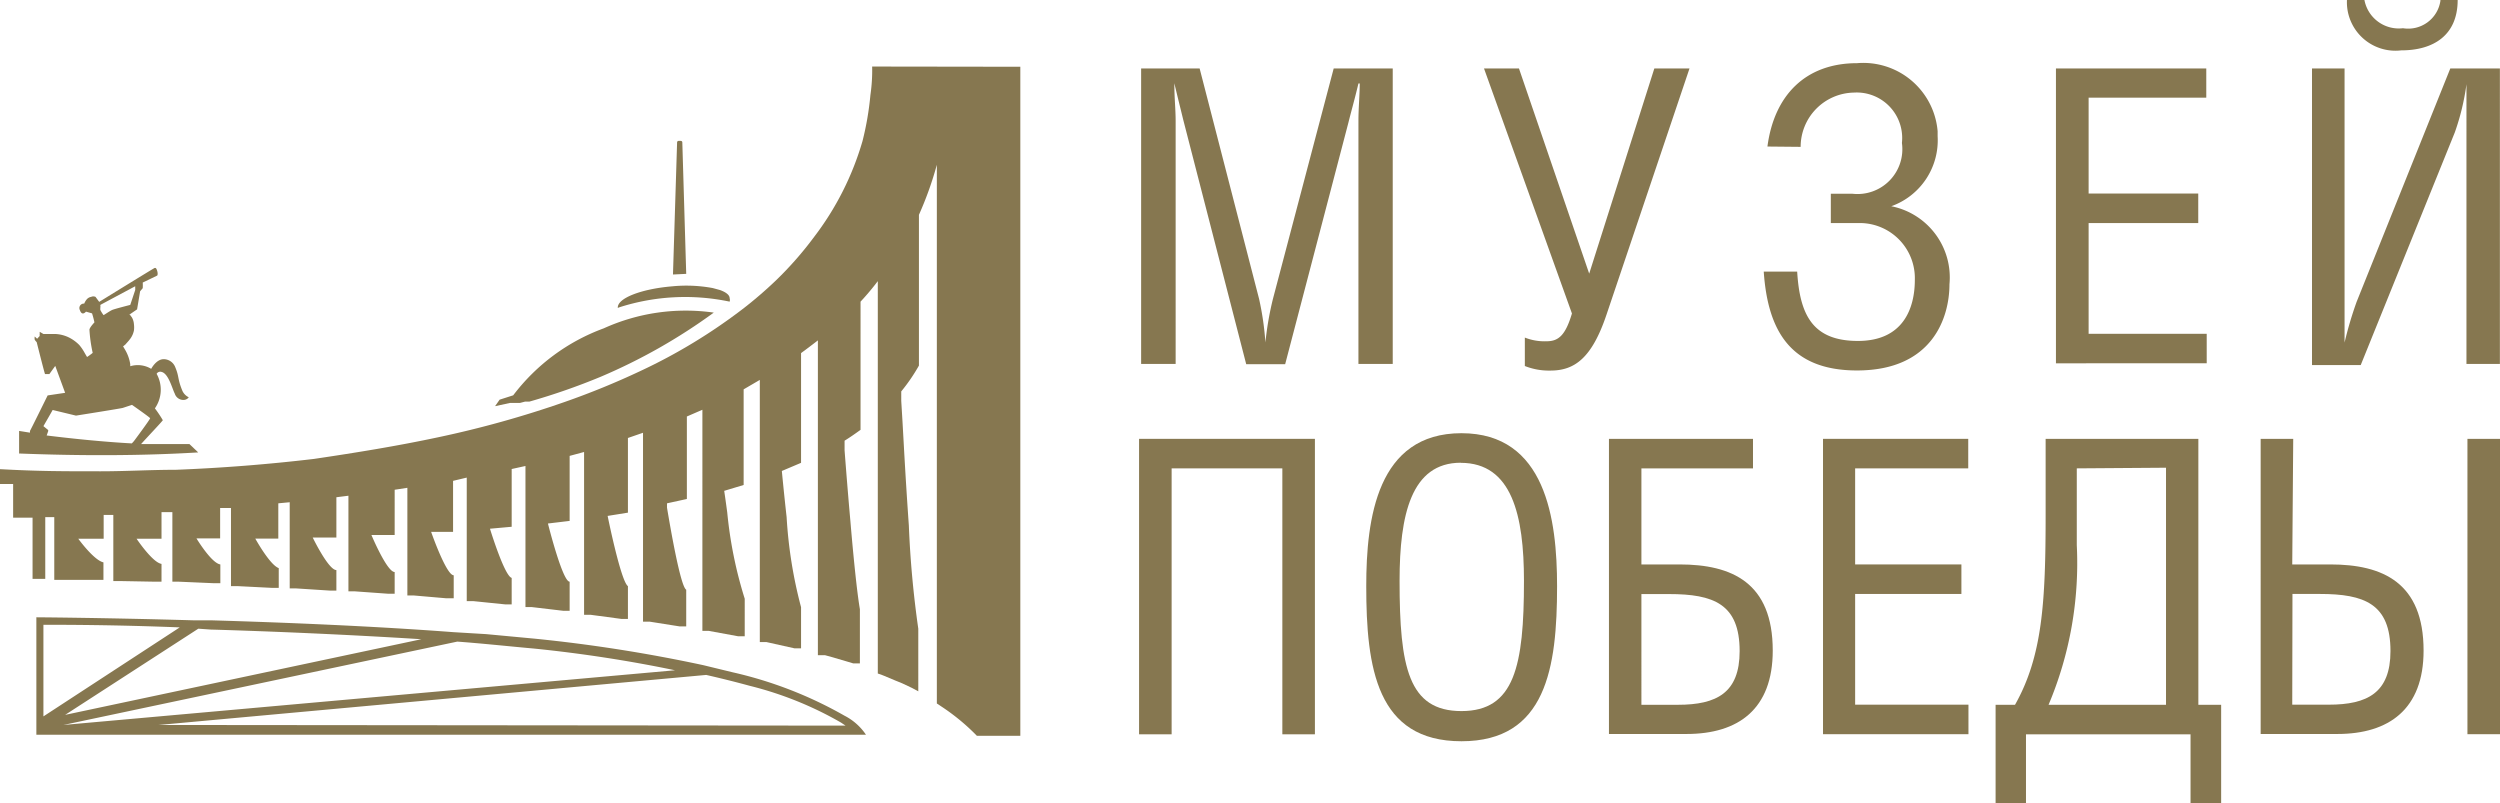
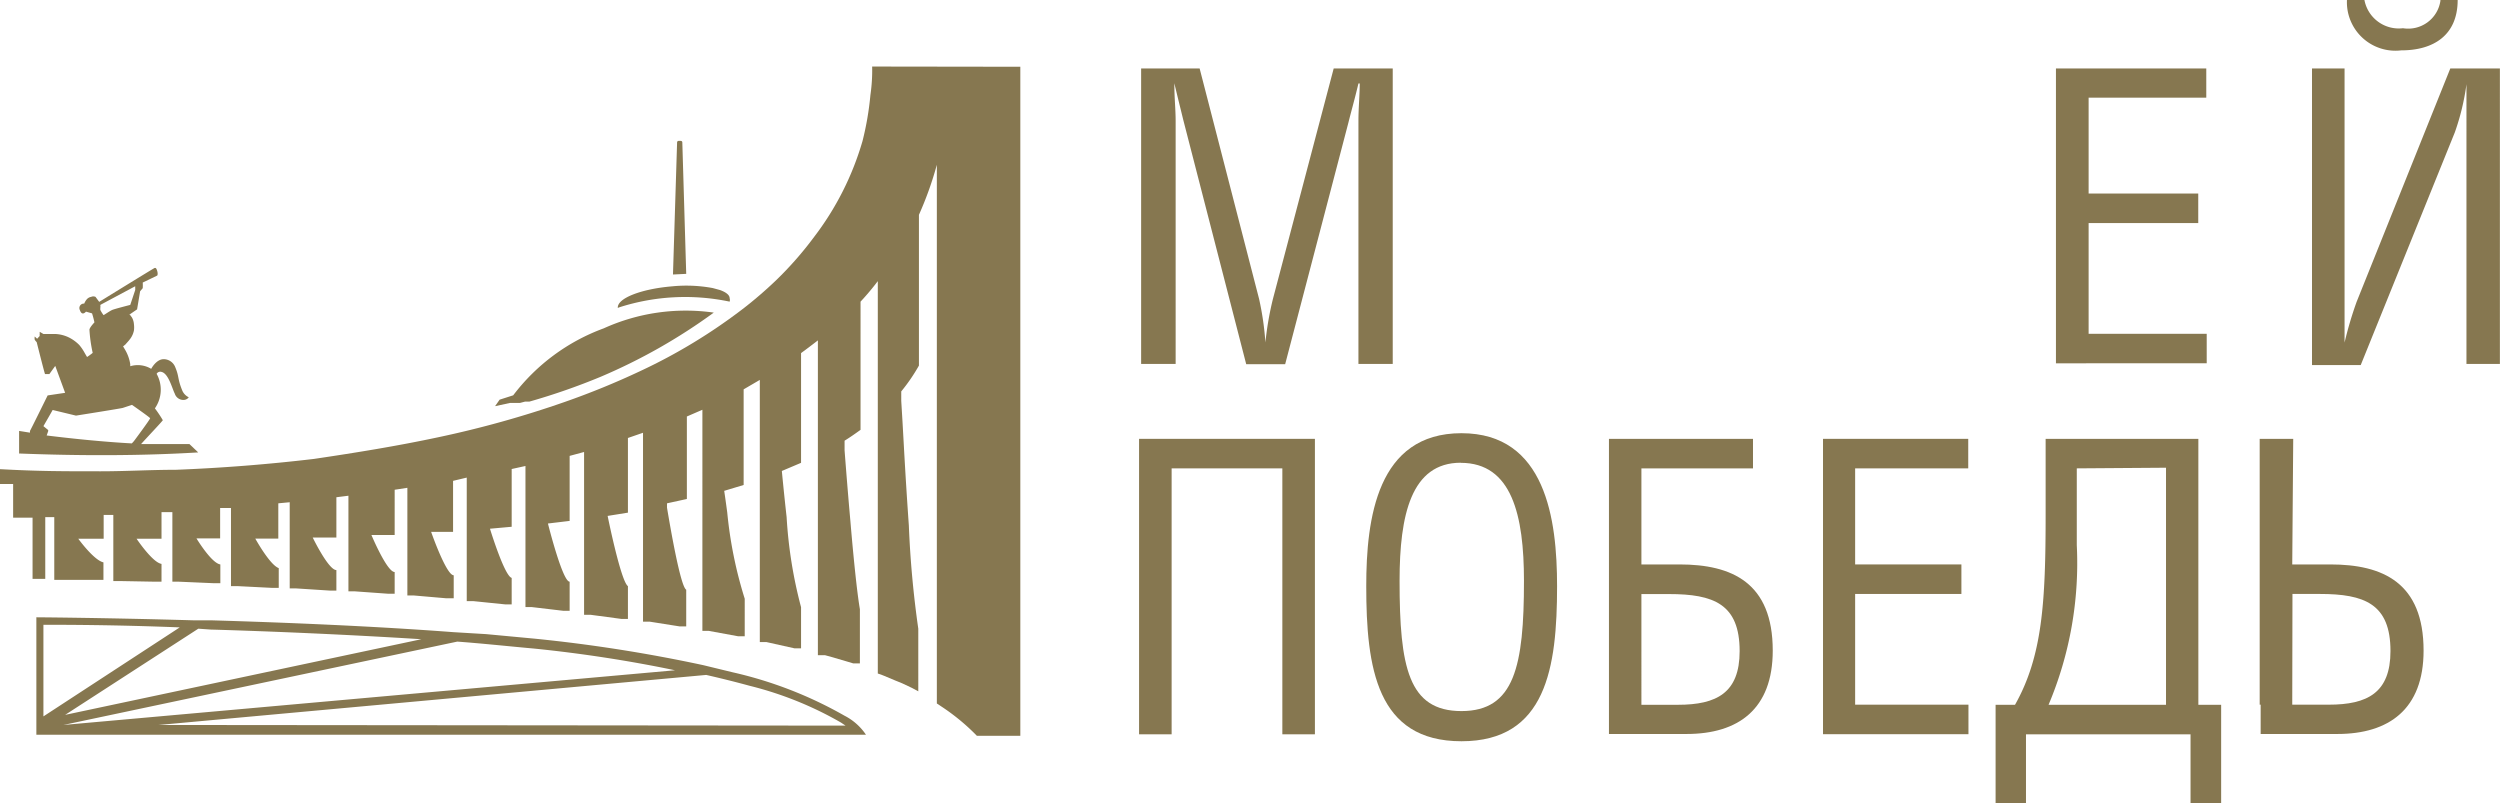
<svg xmlns="http://www.w3.org/2000/svg" width="230.32" height="74" viewBox="0 0 230.32 74">
  <title>muz</title>
  <path d="M110.52,6.31,116,27.55a26.94,26.94,0,0,1,.58,4h0a28.66,28.66,0,0,1,.69-4l5.6-21.24h5.44V33.53h-3.16V11.12c0-1.17.12-2.42.12-3.43h-.12c-.38,1.59-.66,2.54-.93,3.63l-5.82,22.23h-3.59L109,11c-.24-1-.46-1.85-.81-3.33h0c0,1.43.12,2.34.12,3.51V33.53h-3.18V6.31Z" style="fill:#867750" />
-   <path d="M139.94,6.31l6.47,18.9,6-18.9h3.24L148,29c-1.35,4-2.94,5.14-5.16,5.14a6,6,0,0,1-2.36-.42V31.1a4.92,4.92,0,0,0,2,.34c1.07,0,1.73-.5,2.34-2.56l-8.1-22.57Z" style="fill:#867750" />
-   <path d="M162.83,13.5c.62-4.72,3.51-7.68,8.26-7.68a6.87,6.87,0,0,1,7.42,6.27q0,.23,0,.46A6.45,6.45,0,0,1,174.24,19a6.69,6.69,0,0,1,5.36,7.19c0,3-1.51,7.94-8.52,7.94-6.13,0-8.22-3.67-8.59-9.11h3.08c.24,4,1.43,6.39,5.6,6.39s5.24-3,5.24-5.64a5.08,5.08,0,0,0-4.94-5.22h-2.8v-2.7h2a4.13,4.13,0,0,0,4.55-4.68,4.19,4.19,0,0,0-4.43-4.64,5,5,0,0,0-4.9,5Z" style="fill:#867750" />
  <path d="M203.26,6.31V9H192.42v8.83h10.1v2.72h-10.1v10.2H203.3v2.72H189.41V6.31Z" style="fill:#867750" />
  <path d="M216,6.31V31.56h0a34.8,34.8,0,0,1,1.11-3.75l8.63-21.5h4.57V33.53h-3.08V7.76h0a22,22,0,0,1-1.07,4.43l-8.67,21.44H213V6.31ZM217.83,0a3.22,3.22,0,0,0,3.55,2.6A3,3,0,0,0,224.83.08V0h1.59c0,3.26-2.24,4.64-5.2,4.64a4.47,4.47,0,0,1-5-4.64Z" style="fill:#867750" />
  <path d="M121.14,40.43V67.65h-3V43.15H107.94V67.65h-3V40.43Z" style="fill:#867750" />
  <path d="M125.87,54c0-6.23,1-14.09,8.77-14.09s8.81,7.94,8.81,14.09c0,7.52-1,14.29-8.81,14.29S125.87,61.53,125.87,54Zm8.71-11.37c-4.57,0-5.64,4.8-5.64,10.88,0,7.94.81,12,5.7,12s5.76-4.15,5.76-12C140.4,47.48,139.29,42.64,134.58,42.64Z" style="fill:#867750" />
  <path d="M161.5,40.43v2.72H151.22V52h3.51c4.82,0,8.59,1.67,8.59,7.94,0,5.4-3.18,7.68-7.94,7.68h-7.15V40.43ZM151.22,64.93h3.37c3.55,0,5.68-1.09,5.68-4.94,0-4.35-2.4-5.26-6.51-5.26h-2.54Z" style="fill:#867750" />
  <path d="M181.33,40.43v2.72H170.91V52h9.79v2.72h-9.79v10.2h10.44v2.72h-13.4V40.43Z" style="fill:#867750" />
  <path d="M202.53,40.43V64.93h2.1V74h-2.82V67.65H186.65V74h-2.8V64.93h1.79c2.52-4.47,2.82-9.41,2.82-17.55V40.43Zm-11.2,2.72v7.07a33.57,33.57,0,0,1-2.6,14.71h10.82V43.09Z" style="fill:#867750" />
-   <path d="M211.18,52h3.51c4.82,0,8.59,1.67,8.59,7.94,0,5.4-3.2,7.68-7.94,7.68h-7.07V40.43h3Zm0,12.92h3.37c3.55,0,5.68-1.09,5.68-4.94,0-4.35-2.4-5.26-6.51-5.26H211.2Zm19.14,2.72h-3V40.43h3Z" style="fill:#867750" />
+   <path d="M211.18,52h3.51c4.82,0,8.59,1.67,8.59,7.94,0,5.4-3.2,7.68-7.94,7.68h-7.07V40.43h3Zm0,12.92h3.37c3.55,0,5.68-1.09,5.68-4.94,0-4.35-2.4-5.26-6.51-5.26H211.2Zh-3V40.43h3Z" style="fill:#867750" />
  <path d="M18.26,41.68l-.81-.77H13c.42-.48,2-2.14,2-2.2a11.67,11.67,0,0,0-.73-1.09,3,3,0,0,0,.16-3.18.38.38,0,0,1,.44-.18c.66.14,1,1.57,1.23,2a.83.83,0,0,0,.89.58.58.58,0,0,0,.4-.24,1.21,1.21,0,0,1-.58-.58c-.48-1.15-.28-1.27-.66-2.18a1.15,1.15,0,0,0-1.07-.75c-.69,0-1.15.89-1.15.89A2.4,2.4,0,0,0,12,33.74v-.18a3.69,3.69,0,0,0-.46-1.31l-.2-.34h0l.2-.16.16-.18.16-.18.14-.18a1.9,1.9,0,0,0,.34-.77,2.18,2.18,0,0,0,0-.56,1.47,1.47,0,0,0-.12-.5.93.93,0,0,0-.2-.3L12,29h-.1l.73-.5.28-1.67.24-.28a4.21,4.21,0,0,0,0-.52l1.33-.64s.1-.1,0-.44-.2-.26-.24-.26-5.1,3.12-5.1,3.12l-.34-.46a.48.48,0,0,0-.4,0,.67.67,0,0,0-.4.22,1.37,1.37,0,0,0-.24.4.41.41,0,0,0-.4.6c.2.6.56.14.56.14l.56.16a8.46,8.46,0,0,1,.22.83s-.44.46-.46.67a13.32,13.32,0,0,0,.3,2.14,5.81,5.81,0,0,1-.52.38l-.2-.34a4.35,4.35,0,0,0-.52-.77,3.61,3.61,0,0,0-.91-.67,3.18,3.18,0,0,0-1.29-.34H4l-.34-.2h0a.73.73,0,0,0,0,.18.6.6,0,0,0,0,.2l-.24.26L3.2,31h0a.81.81,0,0,0,0,.3,1.21,1.21,0,0,0,.18.22s.73,2.92.77,2.94h.4l.54-.75L6,36.19l-1.61.24S2.78,39.7,2.76,39.7v.16l-1-.16v2.08C7.4,42,12.94,42,18.26,41.68Zm-9-13.6,3.2-1.71h0a1.57,1.57,0,0,0,0,.2,1.11,1.11,0,0,0,0,.14L12,28.09s-1.41.36-1.65.46-.77.48-.81.48a3,3,0,0,1-.3-.48v-.2a.3.3,0,0,0,0-.18ZM4,39.26s.85-1.47.85-1.49L7,38.29s4.17-.66,4.31-.71l.85-.28s1.65,1.15,1.67,1.23-1.41,2-1.41,2a2.16,2.16,0,0,1-.28.32c-2.52-.14-5.14-.4-7.84-.73l.14-.4s0-.07,0-.1Z" style="fill:#867750" />
  <path d="M65.76,28.8a18.3,18.3,0,0,0-10.14,1.45,18.44,18.44,0,0,0-8.34,6.17l-1.25.4-.42.6,1.39-.3h.91l.46-.12h.4a60.12,60.12,0,0,0,6.55-2.28A52.24,52.24,0,0,0,65.76,28.8Z" style="fill:#867750" />
  <path d="M57,28.33a19.85,19.85,0,0,1,10.22-.54.54.54,0,0,0,0-.32c0-.3-.36-.56-.89-.75l-.66-.18a13.3,13.3,0,0,0-3.75-.16c-2.86.24-5.1,1.11-5,2Z" style="fill:#867750" />
  <path d="M63.22,25.23,62.86,13.1a.14.14,0,0,0-.14-.12h-.2a.14.14,0,0,0-.14.12L62,25.29Z" style="fill:#867750" />
  <path d="M80.35,6.13a15.76,15.76,0,0,1-.16,2.62A27.43,27.43,0,0,1,79.46,13,26.8,26.8,0,0,1,75,21.83a32.26,32.26,0,0,1-3.51,4q-1.4,1.34-2.94,2.54A51,51,0,0,1,59,34.18a72,72,0,0,1-7,2.86,94.8,94.8,0,0,1-11.61,3.24c-3.79.81-7.62,1.43-11.47,2q-6.33.75-12.7,1c-2.32,0-4.62.14-6.95.14-3.49,0-5.68,0-9.33-.2v1.37H1.21l0,3.1H3v5.64H4.17V47.64H5v5.78H9.53V51.81c-.89-.2-2.32-2.18-2.32-2.18H9.55V47.44h.89v6.09H11l3.28.06h.6V51.95c-.83-.12-2.3-2.32-2.3-2.32h2.3V47.18h1v6.41h.6l3.22.14h.6V52c-.83-.12-2.2-2.4-2.2-2.4h2.18v-2.8h1V54h.64l3.16.16h.6V52.34c-.83-.3-2.16-2.72-2.16-2.72h2.12V46.37l1.05-.1v7.94h.6l3.1.2h.6V52.52c-.73,0-2.18-3-2.18-3h2.18V45.81l1.11-.14v8.81h.6l3.06.22h.6v-2c-.71,0-2.14-3.41-2.14-3.41h2.14V45.12l1.17-.18v9.92h.6l3,.26h.67V53h0c-.69,0-2.08-4-2.08-4L41.74,49h0v-4.7L43,44V55.38h.6l2.94.3h.6V53.24c-.67-.18-2-4.53-2-4.53l2-.18V43.21l1.27-.28v13H49l2.88.34h.6V53.59h0c-.66,0-2-5.36-2-5.36l2-.24h0V42l1.33-.36v15h.6l2.84.38h.6V54c-.66-.46-1.87-6.47-1.87-6.47l1.87-.3V40.35l1.39-.48V57.27h.6l2.78.44h.6V54.33c-.54-.3-1.51-6-1.77-7.56v-.4l1.83-.4v-7.6l1.43-.62V58.12h.58l2.72.5h.6V55.16A38.89,38.89,0,0,1,67,47.22c-.16-1.21-.28-2-.28-2l1.79-.54V35.87L70,35V59.15h.6l2.6.58h.6V55.94h0a41.57,41.57,0,0,1-1.33-8.3c-.26-2.32-.44-4.25-.44-4.25l1.77-.75h0V32.53q.79-.58,1.55-1.17v29H76l.73.2,1.89.56h.6v-5c-.26-1.49-.6-4.84-.87-8.06-.24-2.68-.44-5.26-.54-6.57v-.89c.52-.32,1-.66,1.47-1V27.79a23.49,23.49,0,0,0,1.59-1.89V62.05l.3.1.3.12,1,.42.64.26.89.42.3.16.3.16V57.92a93,93,0,0,1-.87-9.51c-.18-2.54-.34-5.16-.46-7.34l-.12-2.14-.12-2v-.87a16.67,16.67,0,0,0,1.63-2.38V19.79a31.76,31.76,0,0,0,1.65-4.61V64.81l.36.24A19.47,19.47,0,0,1,90,67.79h4V6.15Z" style="fill:#867750" />
  <path d="M77.81,65.94a37.52,37.52,0,0,0-10.3-4l-2.72-.66a140.34,140.34,0,0,0-15.52-2.44l-4.49-.42-3-.18c-7.4-.56-15.48-.89-22.29-1.09H17.86c-8.38-.24-14.51-.28-14.51-.28V67.69H79.78A5.26,5.26,0,0,0,77.81,65.94ZM49.19,59.75a126.55,126.55,0,0,1,13,2L5.84,66.79l36.29-7.68C44.56,59.29,46.94,59.55,49.19,59.75ZM19.41,58c5.52.16,12.58.46,19.41.89L6,65.86l12.27-7.94ZM4,57.56c1.81,0,6.53,0,12.56.24L4,66Zm10.62,9.23,50.44-4.61q2.1.48,4,1a32.51,32.51,0,0,1,8.42,3.39l.42.28Z" style="fill:#867750" />
</svg>